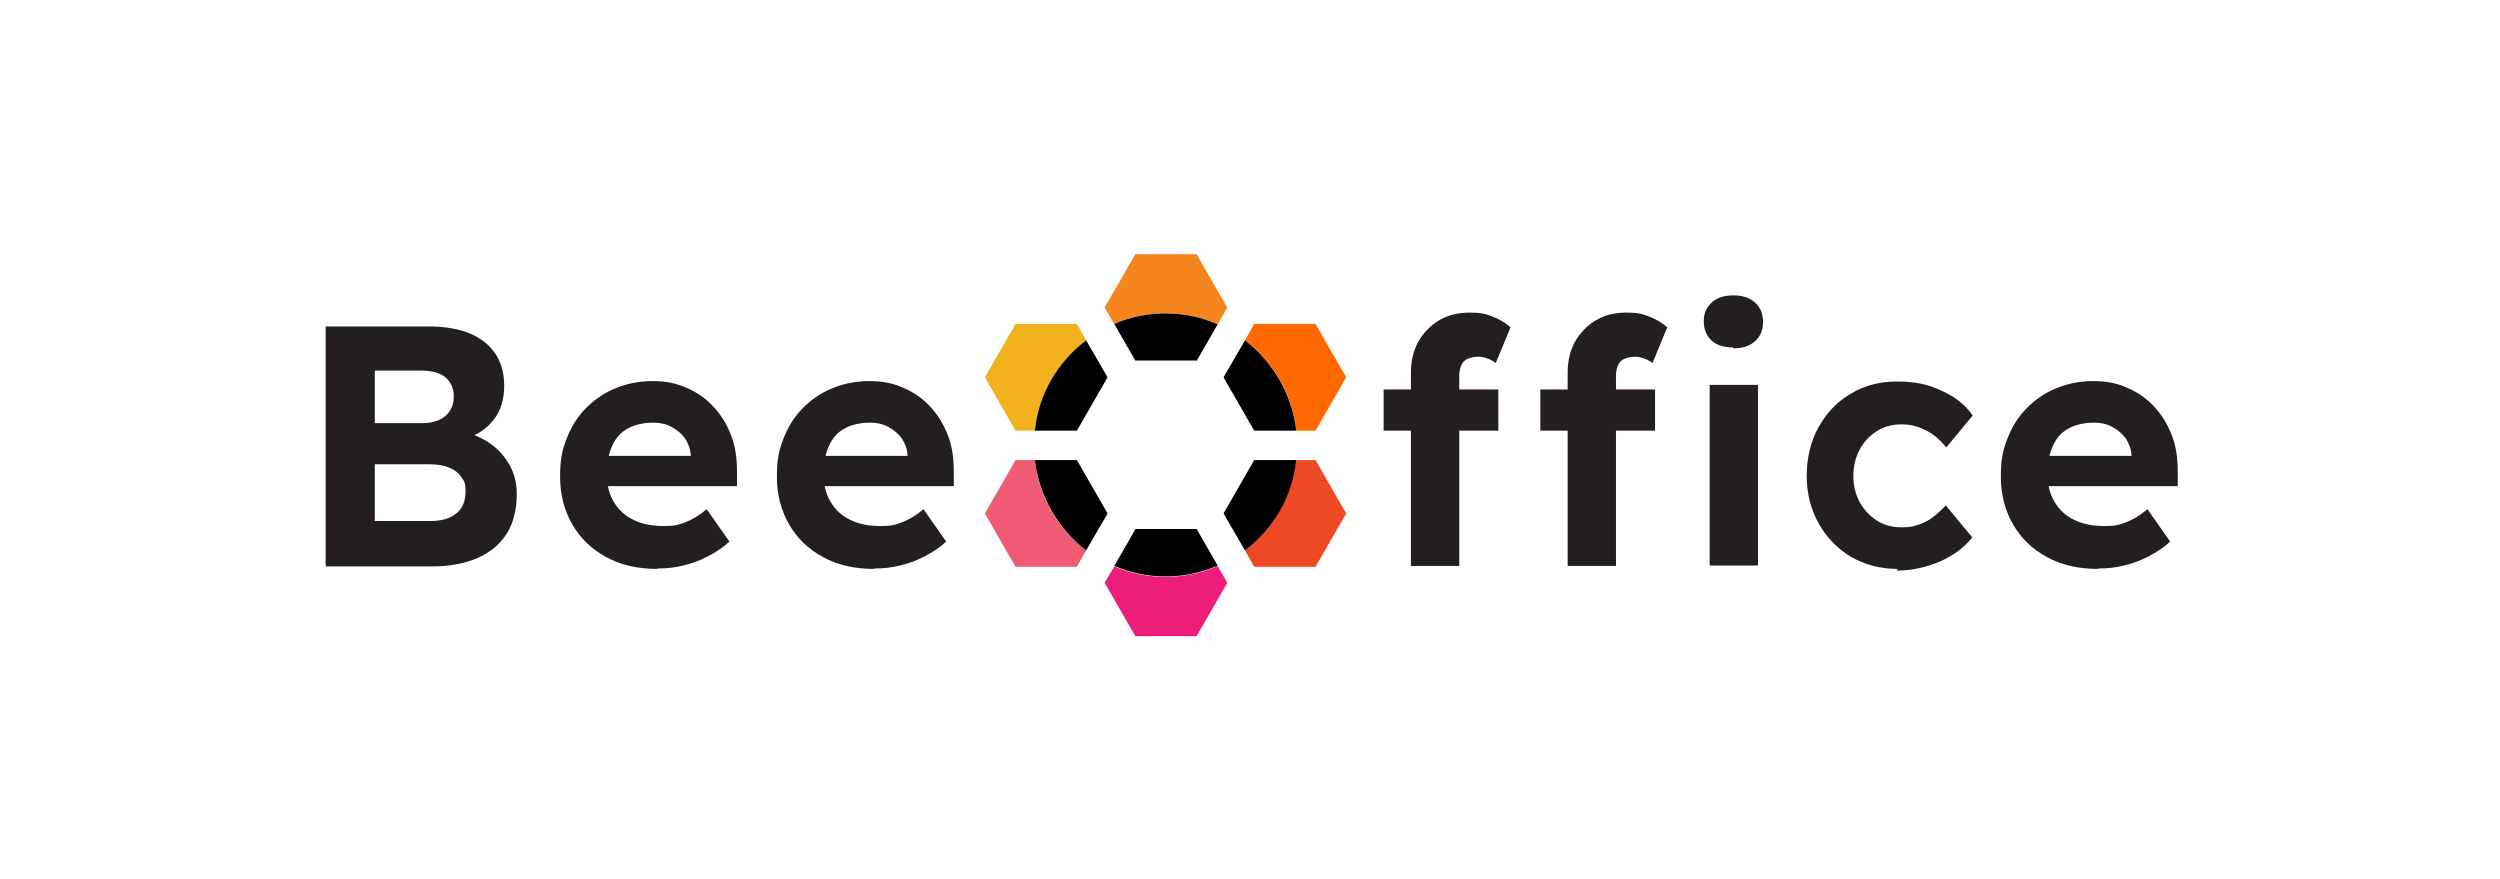
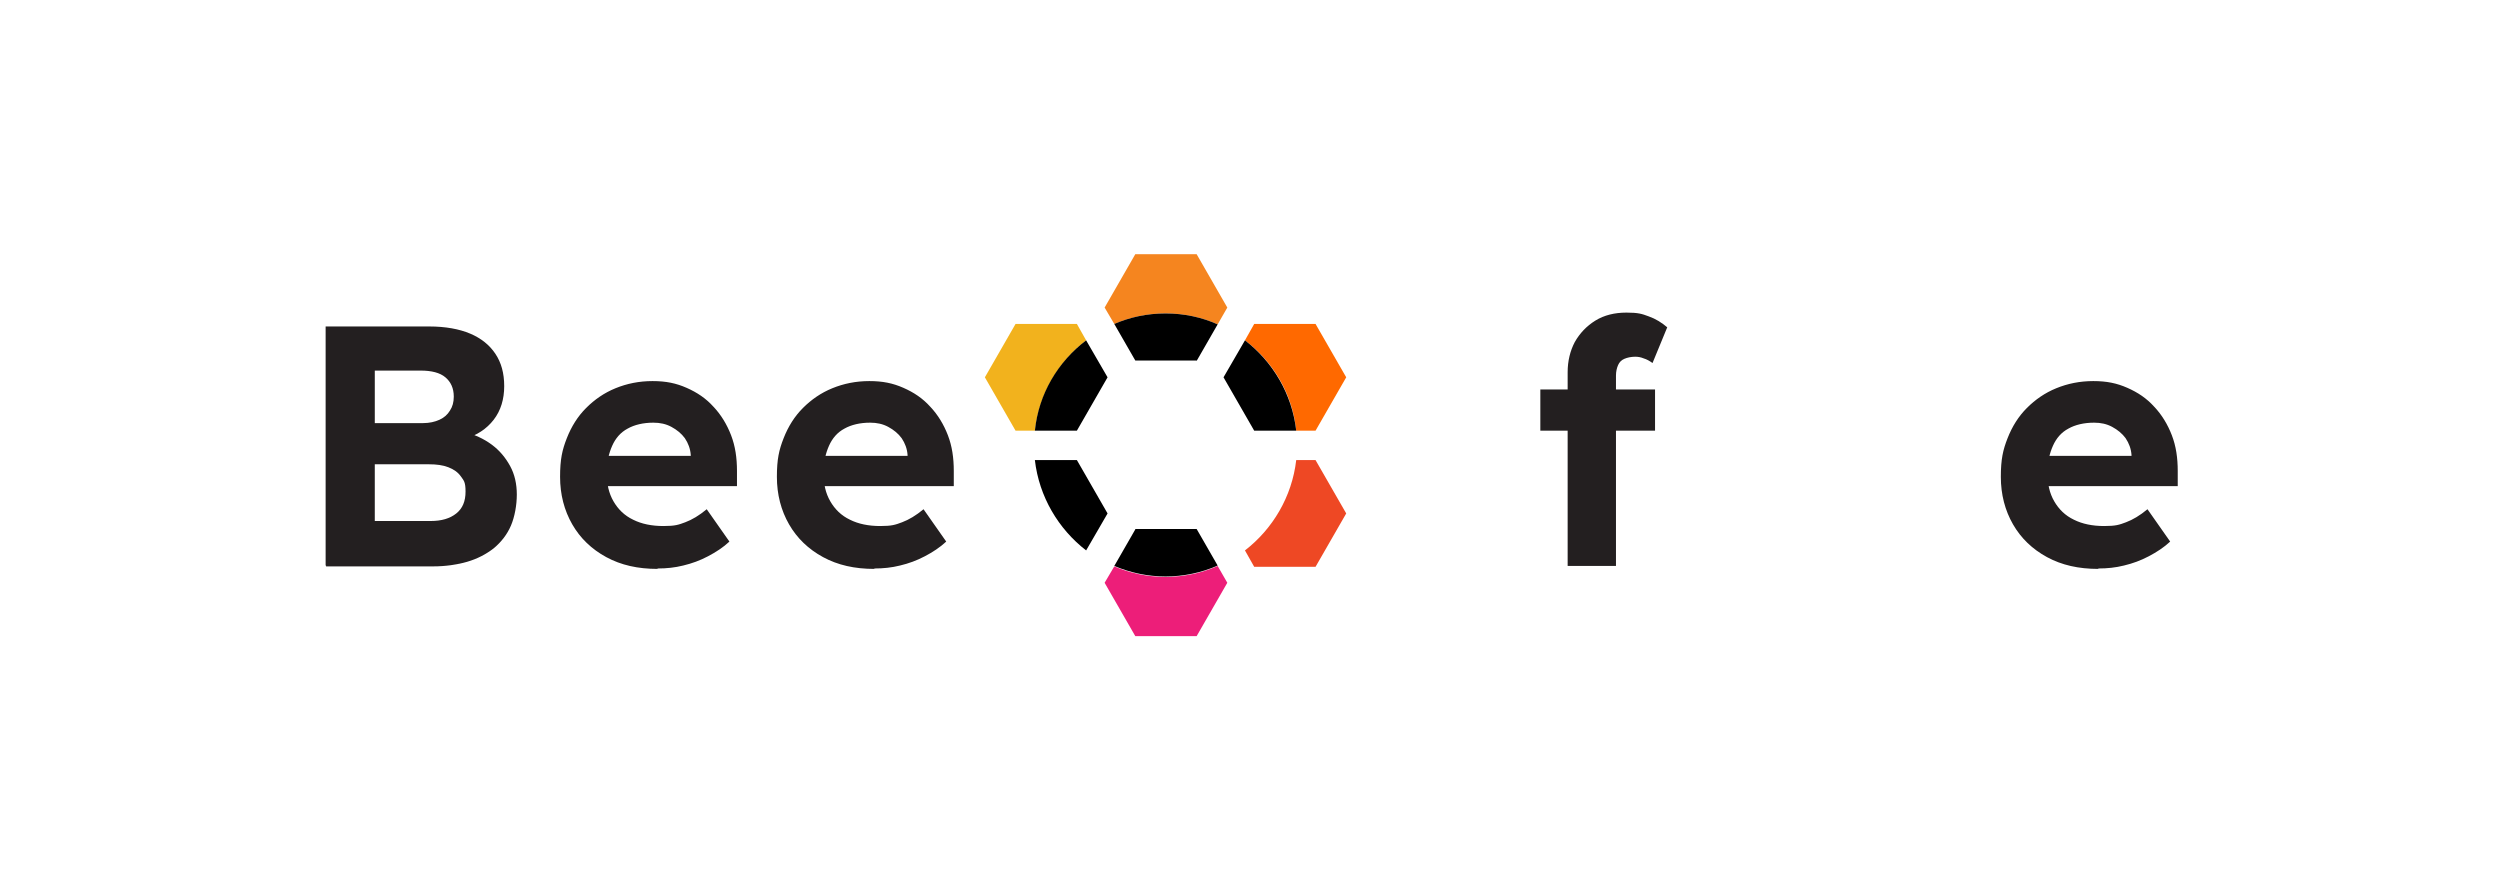
<svg xmlns="http://www.w3.org/2000/svg" id="Layer_1" version="1.1" viewBox="0 0 595 209.2">
  <defs>
    <style>
      .st0 {
        fill: #f2b21d;
      }

      .st1 {
        fill: none;
      }

      .st2 {
        fill: #f5851f;
      }

      .st3 {
        fill: #231f20;
      }

      .st4 {
        fill: #ee4824;
      }

      .st5 {
        fill: #ef5b72;
      }

      .st6 {
        fill: #ed1e79;
      }

      .st7 {
        fill: #ff6900;
      }
    </style>
  </defs>
  <g>
    <path class="st3" d="M77.5,134.6v-56.9h24.7c3.8,0,7.1.6,9.7,1.7s4.6,2.7,6,4.8c1.4,2.1,2.1,4.6,2.1,7.7s-.8,5.8-2.5,8-4,3.7-7,4.6v-1.7c2.4.6,4.6,1.6,6.5,3s3.3,3.1,4.4,5.1,1.6,4.3,1.6,6.8-.5,5.3-1.4,7.4-2.3,3.9-4.1,5.4c-1.8,1.4-3.9,2.5-6.3,3.2s-5.2,1.1-8.1,1.1h-25.5v-.2ZM89.2,100.7h11.5c1.5,0,2.8-.3,3.9-.8s1.9-1.2,2.5-2.2c.6-.9.9-2,.9-3.3,0-2-.7-3.5-2-4.6s-3.3-1.6-5.9-1.6h-10.9v12.4h0ZM89.2,124h13.3c2.6,0,4.6-.6,6.1-1.8s2.2-2.9,2.2-5.2-.4-2.6-1.1-3.6-1.7-1.7-3-2.2-2.8-.7-4.6-.7h-12.9s0,13.5,0,13.5Z" />
    <path class="st3" d="M156.5,135.4c-4.7,0-8.7-.9-12.2-2.8-3.5-1.9-6.2-4.5-8.1-7.8-1.9-3.3-2.9-7.1-2.9-11.3s.5-6.4,1.6-9.2c1.1-2.8,2.6-5.2,4.6-7.2s4.3-3.6,7-4.7,5.6-1.7,8.8-1.7,5.6.5,8.1,1.6,4.6,2.5,6.4,4.5c1.8,1.9,3.2,4.2,4.2,6.8,1,2.6,1.4,5.4,1.4,8.5v3.6h-34.6l-1.9-7.2h26.9l-1.4,1.5v-1.7c-.1-1.5-.6-2.8-1.4-4-.8-1.1-1.9-2-3.2-2.7s-2.7-1-4.3-1c-2.4,0-4.5.5-6.1,1.4-1.7.9-2.9,2.3-3.7,4.1-.8,1.8-1.3,3.9-1.3,6.5s.5,4.8,1.6,6.7c1.1,1.9,2.6,3.4,4.7,4.4,2,1,4.4,1.5,7.2,1.5s3.6-.3,5.2-.9c1.6-.6,3.3-1.6,5.1-3.1l5.4,7.7c-1.5,1.4-3.2,2.5-5.1,3.5-1.9,1-3.8,1.7-5.9,2.2-2,.5-4,.7-6,.7h-.1Z" />
    <path class="st3" d="M208.1,135.4c-4.7,0-8.7-.9-12.2-2.8-3.5-1.9-6.2-4.5-8.1-7.8-1.9-3.3-2.9-7.1-2.9-11.3s.5-6.4,1.6-9.2c1.1-2.8,2.6-5.2,4.6-7.2s4.3-3.6,7-4.7,5.6-1.7,8.8-1.7,5.6.5,8.1,1.6,4.6,2.5,6.4,4.5c1.8,1.9,3.2,4.2,4.2,6.8s1.4,5.4,1.4,8.5v3.6h-34.6l-1.9-7.2h26.9l-1.4,1.5v-1.7c-.1-1.5-.6-2.8-1.4-4-.8-1.1-1.9-2-3.2-2.7s-2.7-1-4.3-1c-2.4,0-4.5.5-6.1,1.4-1.7.9-2.9,2.3-3.7,4.1-.8,1.8-1.3,3.9-1.3,6.5s.5,4.8,1.6,6.7c1.1,1.9,2.6,3.4,4.7,4.4,2,1,4.4,1.5,7.2,1.5s3.6-.3,5.2-.9c1.6-.6,3.3-1.6,5.1-3.1l5.4,7.7c-1.5,1.4-3.2,2.5-5.1,3.5-1.9,1-3.8,1.7-5.9,2.2-2,.5-4,.7-6,.7h-.1Z" />
-     <path class="st3" d="M329.3,102.5v-9.8h27.3v9.8h-27.3ZM335.8,134.6v-46c0-2.7.6-5.1,1.7-7.2,1.2-2.1,2.8-3.8,4.9-5.1,2.1-1.3,4.6-1.9,7.4-1.9s3.7.3,5.3.9c1.7.6,3.1,1.5,4.4,2.6l-3.5,8.5c-.7-.5-1.4-.9-2.1-1.1-.7-.3-1.4-.4-2-.4-1,0-1.9.2-2.6.5s-1.2.8-1.5,1.5-.5,1.5-.5,2.5v45.3h-11.5,0Z" />
    <path class="st3" d="M366.6,102.5v-9.8h27.3v9.8h-27.3ZM373.1,134.6v-46c0-2.7.6-5.1,1.7-7.2,1.2-2.1,2.8-3.8,4.9-5.1,2.1-1.3,4.6-1.9,7.4-1.9s3.7.3,5.3.9c1.7.6,3.1,1.5,4.4,2.6l-3.5,8.5c-.7-.5-1.4-.9-2.1-1.1-.7-.3-1.4-.4-2-.4-1,0-1.9.2-2.6.5s-1.2.8-1.5,1.5-.5,1.5-.5,2.5v45.3h-11.5,0Z" />
-     <path class="st3" d="M412.6,82.7c-2.2,0-4-.5-5.2-1.6s-1.9-2.6-1.9-4.6.6-3.3,1.9-4.5,3-1.7,5.2-1.7,3.9.6,5.1,1.7,1.9,2.6,1.9,4.6-.6,3.4-1.9,4.6-3,1.7-5.2,1.7v-.2ZM406.9,134.6v-43h11.5v43h-11.5Z" />
-     <path class="st3" d="M451.6,135.4c-4.1,0-7.8-1-11.1-2.9-3.3-2-5.8-4.6-7.7-8-1.9-3.4-2.8-7.2-2.8-11.3s.9-8.1,2.8-11.5,4.4-6.1,7.7-8c3.3-2,6.9-2.9,11.1-2.9s7.4.7,10.5,2.2c3.2,1.4,5.7,3.4,7.4,5.9l-6.3,7.6c-.8-1-1.7-2-2.8-2.8-1.1-.9-2.4-1.5-3.7-2-1.3-.5-2.7-.7-4.1-.7-2.2,0-4.2.5-5.9,1.6-1.7,1.1-3.1,2.5-4.1,4.4s-1.5,4-1.5,6.3.5,4.3,1.5,6.2c1,1.8,2.4,3.3,4.1,4.4s3.7,1.6,5.8,1.6,2.8-.2,4-.6c1.3-.4,2.5-1,3.5-1.8,1.1-.8,2.1-1.8,3.1-2.8l6.3,7.6c-1.8,2.3-4.3,4.2-7.6,5.7-3.3,1.4-6.7,2.2-10.4,2.2l.2-.4Z" />
    <path class="st3" d="M499.4,135.4c-4.7,0-8.7-.9-12.2-2.8-3.5-1.9-6.2-4.5-8.1-7.8s-2.9-7.1-2.9-11.3.5-6.4,1.6-9.2c1.1-2.8,2.6-5.2,4.6-7.2s4.3-3.6,7-4.7,5.6-1.7,8.8-1.7,5.6.5,8.1,1.6,4.6,2.5,6.4,4.5c1.8,1.9,3.2,4.2,4.2,6.8s1.4,5.4,1.4,8.5v3.6h-34.6l-1.9-7.2h26.9l-1.4,1.5v-1.7c-.1-1.5-.6-2.8-1.4-4-.8-1.1-1.9-2-3.2-2.7-1.3-.7-2.7-1-4.3-1-2.4,0-4.5.5-6.1,1.4-1.7.9-2.9,2.3-3.7,4.1-.8,1.8-1.3,3.9-1.3,6.5s.5,4.8,1.6,6.7c1.1,1.9,2.6,3.4,4.7,4.4,2,1,4.4,1.5,7.2,1.5s3.6-.3,5.2-.9,3.3-1.6,5.1-3.1l5.4,7.7c-1.5,1.4-3.2,2.5-5.1,3.5s-3.8,1.7-5.9,2.2c-2,.5-4,.7-6,.7h-.1Z" />
  </g>
  <g>
    <path class="st1" d="M277.4,88.1c-9.8,0-17.9,8-17.9,17.9s8,17.9,17.9,17.9,17.9-8,17.9-17.9-8-17.9-17.9-17.9Z" />
    <path class="st0" d="M258.5,81l-2.2-3.9h-14.6l-7.3,12.7,7.3,12.7h4.6c1-8.8,5.6-16.4,12.2-21.5Z" />
    <path class="st2" d="M289.8,77.2l2.3-4-7.3-12.7h-14.6l-7.3,12.7,2.3,3.9c3.8-1.6,7.9-2.5,12.2-2.5s8.6.9,12.4,2.6Z" />
    <path class="st6" d="M265.2,134.8l-2.3,3.9,7.3,12.7h14.6l7.3-12.7-2.3-4c-3.8,1.7-8,2.6-12.4,2.6s-8.5-.9-12.2-2.5Z" />
    <path class="st7" d="M308.5,102.5h4.6l7.3-12.7-7.3-12.7h-14.6l-2.2,3.9c6.7,5.1,11.3,12.7,12.2,21.5Z" />
    <path class="st4" d="M308.5,109.5c-1,8.7-5.6,16.4-12.2,21.5l2.2,3.9h14.6l7.3-12.7-7.3-12.7h-4.6Z" />
-     <path class="st5" d="M246.3,109.5h-4.6l-7.3,12.7,7.3,12.7h14.6l2.2-3.9c-6.7-5.1-11.3-12.7-12.2-21.5Z" />
    <path d="M263.6,89.8l-5.1-8.8c-6.7,5.1-11.3,12.7-12.2,21.5h10l7.3-12.7h0Z" />
    <path d="M284.8,85.9l5-8.7c-3.8-1.7-8-2.6-12.4-2.6s-8.5.9-12.2,2.5l5,8.7h14.6Z" />
    <path d="M270.2,126l-5,8.7c3.8,1.6,7.9,2.5,12.2,2.5s8.6-.9,12.4-2.6l-5-8.7h-14.6Z" />
    <path d="M298.5,102.5h10c-1-8.8-5.6-16.4-12.2-21.5l-5.1,8.8,7.3,12.7h0Z" />
-     <path d="M308.5,109.5h-10l-7.3,12.7,5.1,8.8c6.7-5.1,11.3-12.7,12.2-21.5h0Z" />
    <path d="M256.3,109.5h-10c1,8.7,5.6,16.4,12.2,21.5l5.1-8.8-7.3-12.7h0Z" />
  </g>
</svg>